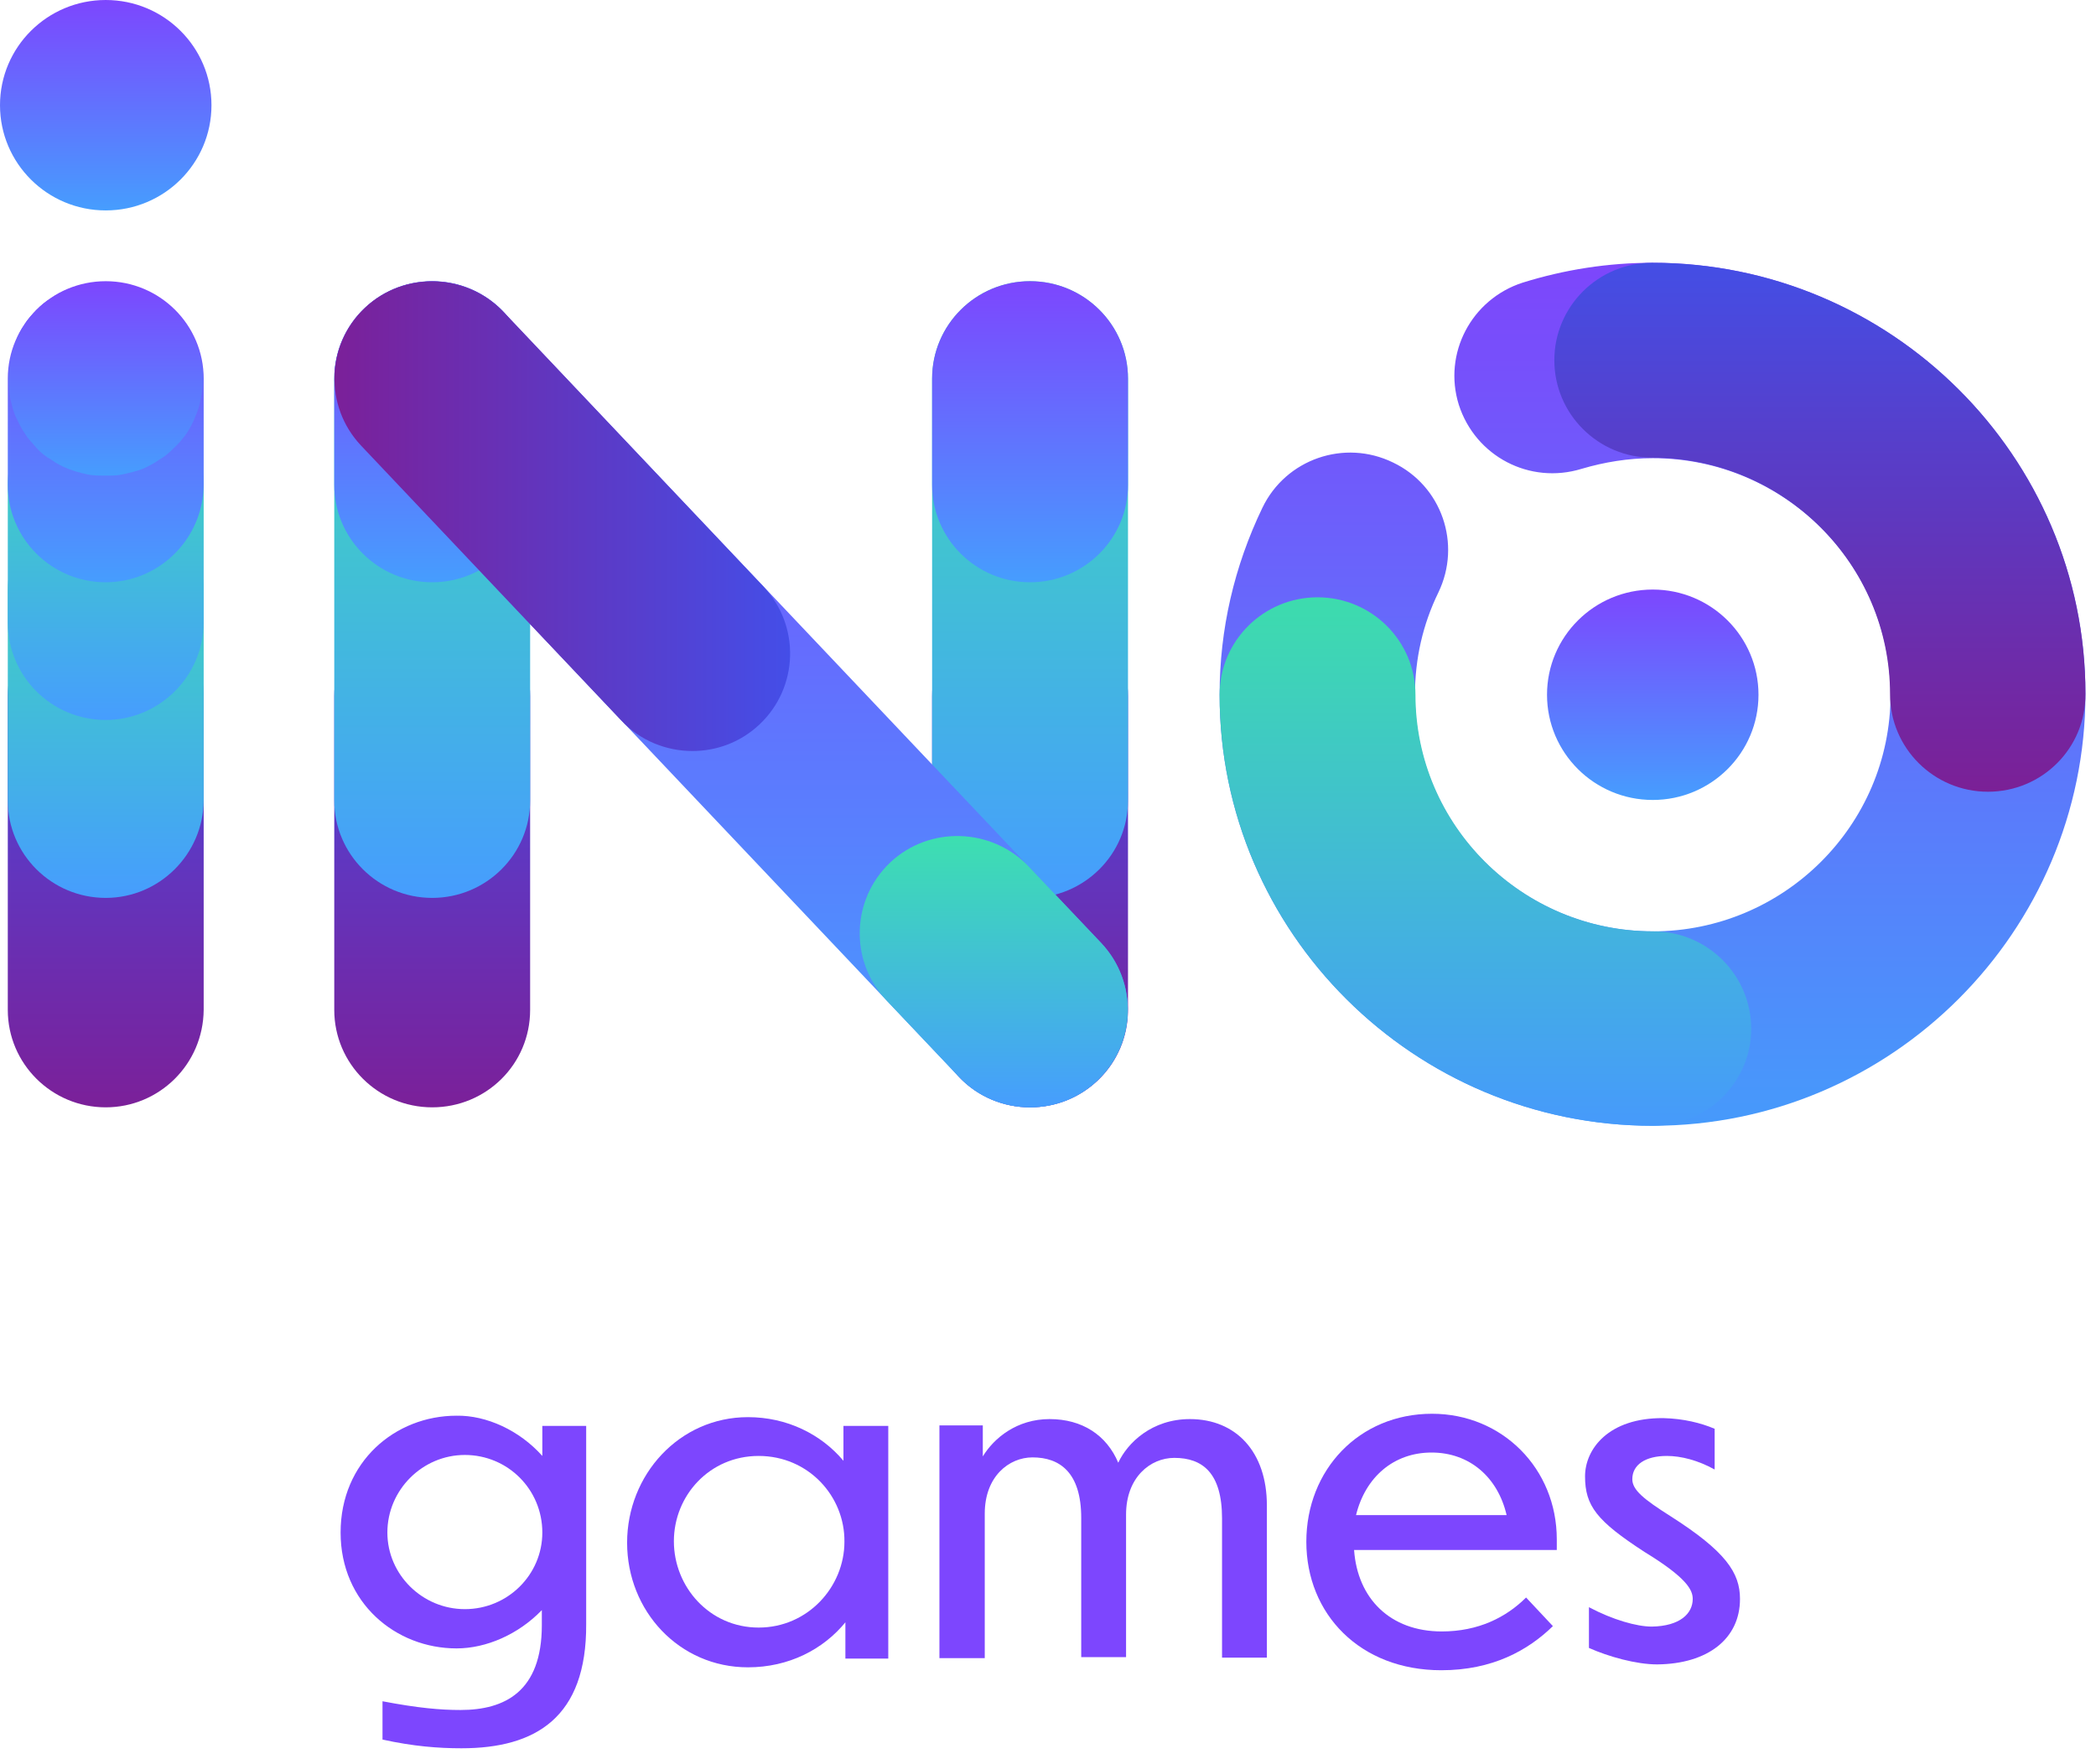
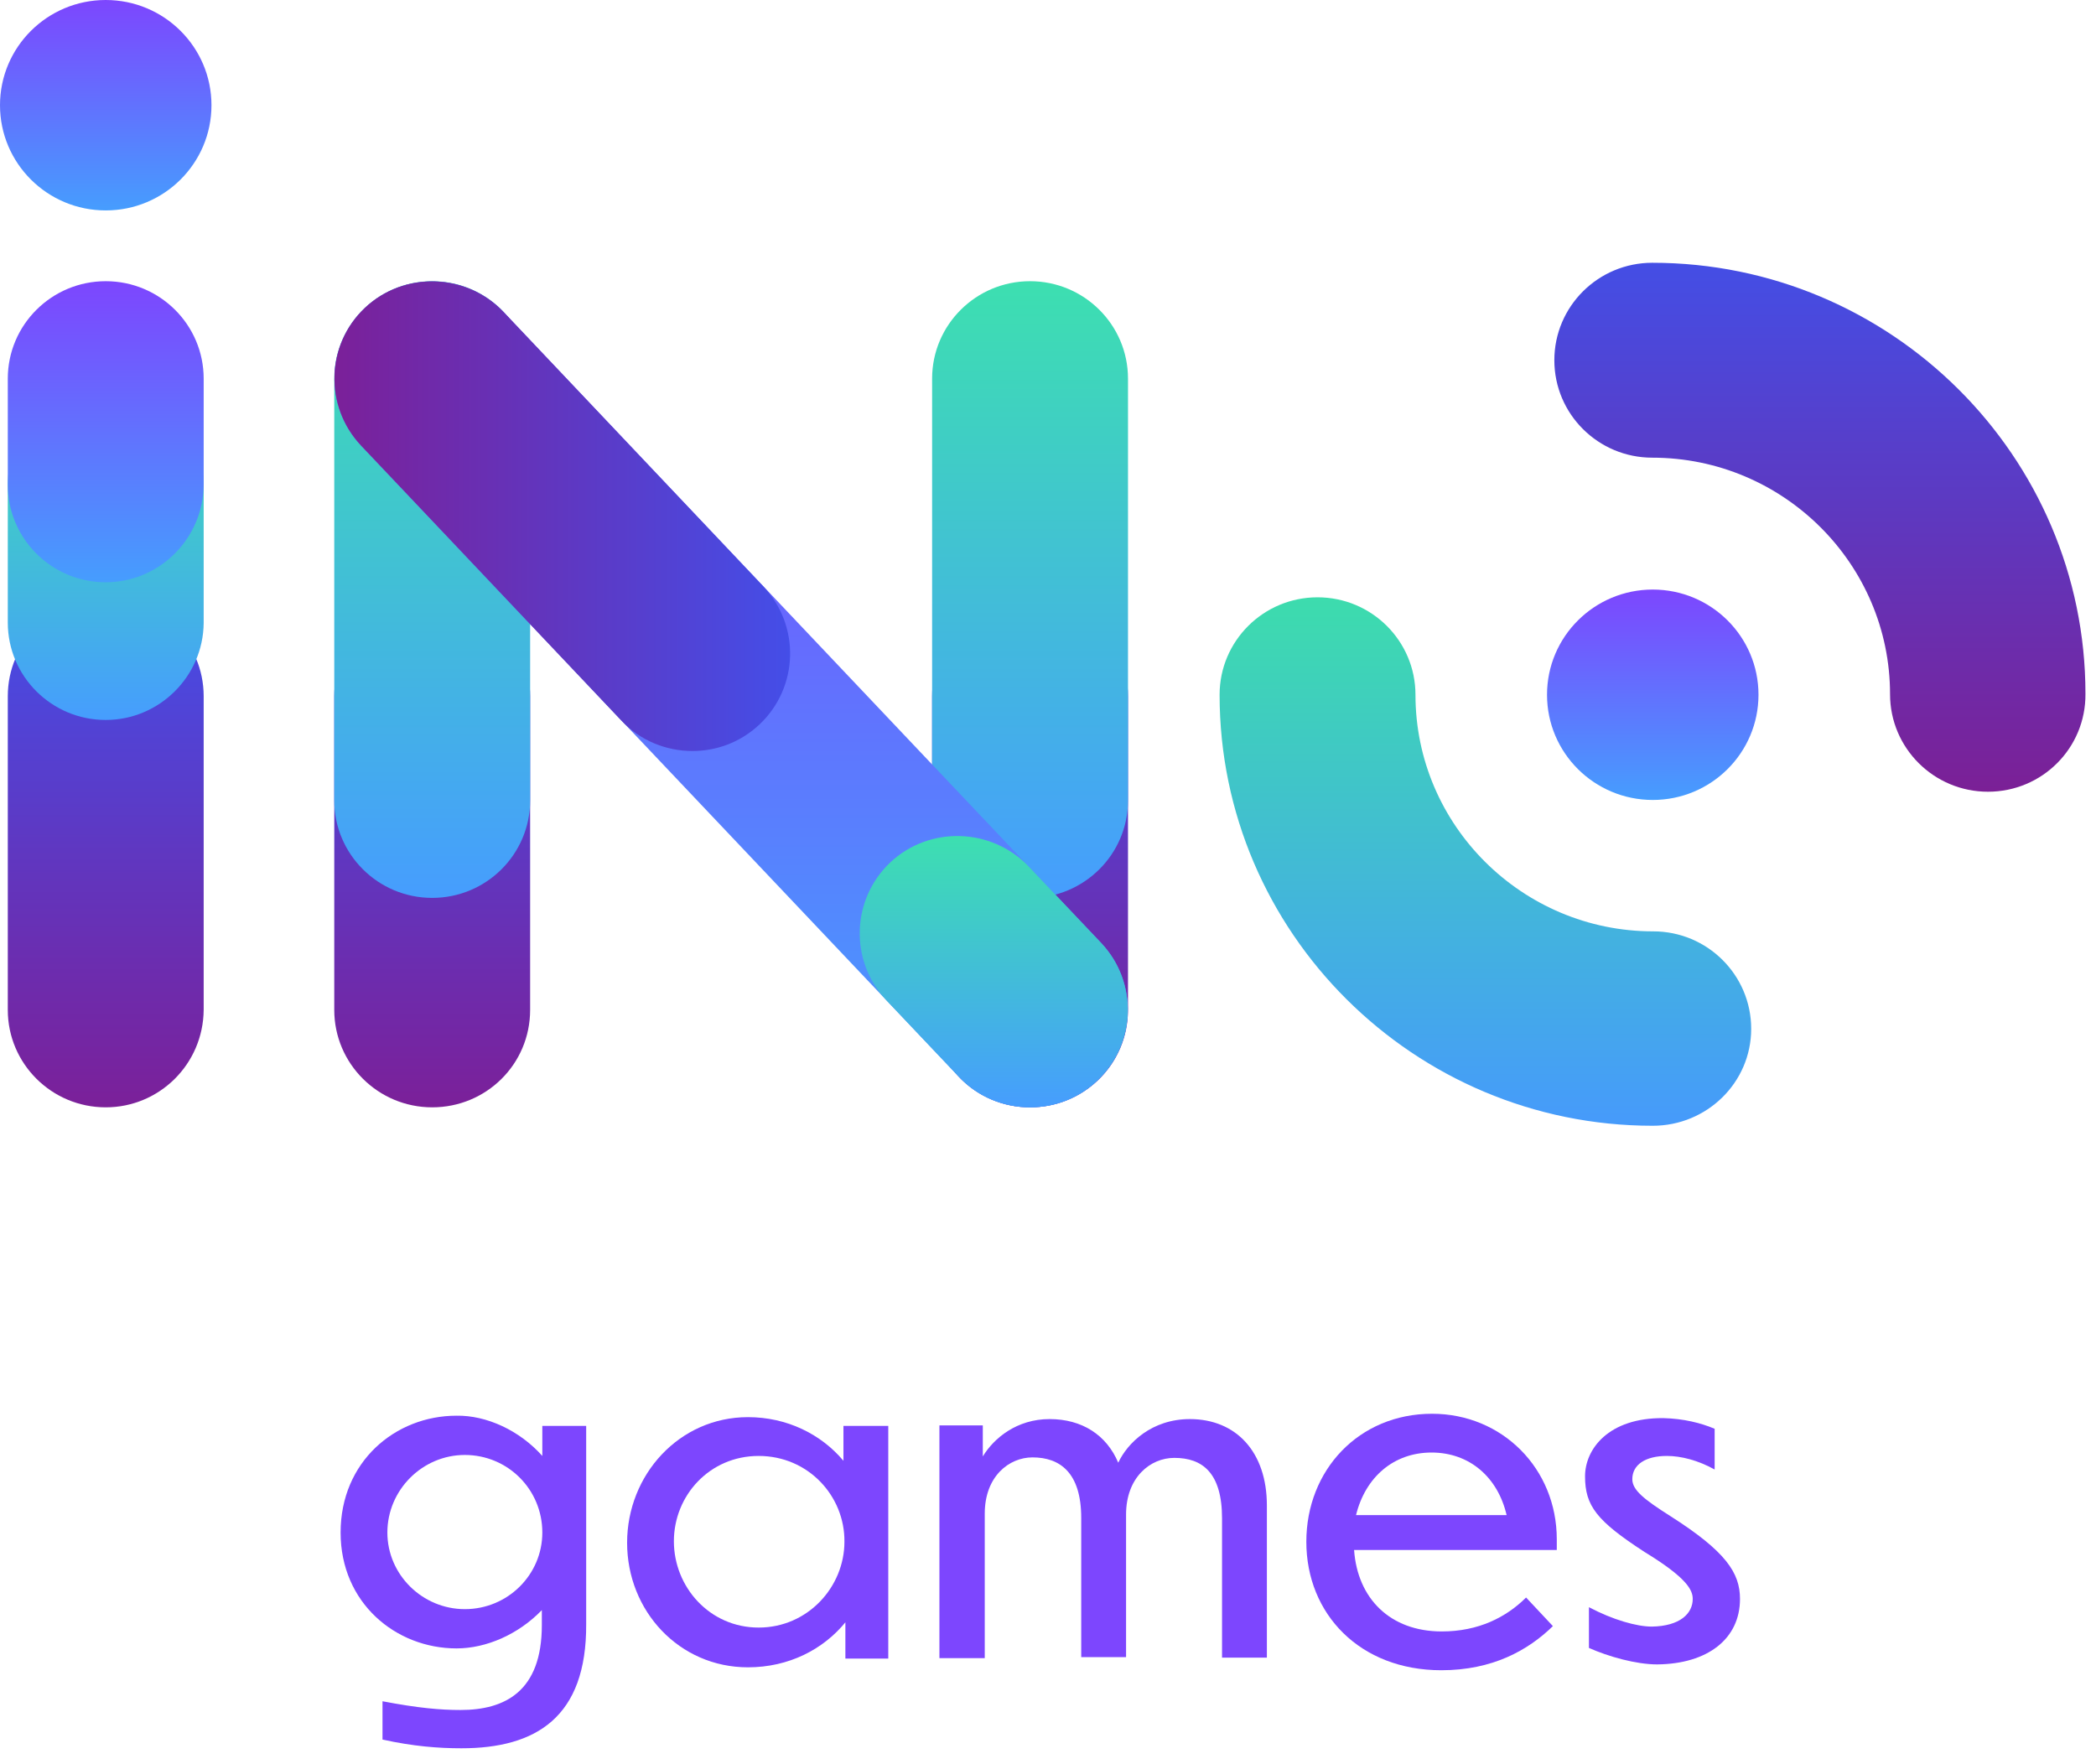
<svg xmlns="http://www.w3.org/2000/svg" width="120" height="101" viewBox="0 0 120 101" fill="none">
  <g clip-path="url(#clip0_11_790)">
    <path d="M6.053 63.397C2.957 63.397 0.446 60.899 0.446 57.818V39.859C0.446 36.778 2.957 34.28 6.053 34.28C9.15 34.28 11.661 36.778 11.661 39.859V57.818C11.633 60.927 9.122 63.397 6.053 63.397Z" fill="url(#paint0_linear_11_790)" />
-     <path d="M6.053 51.406C2.957 51.406 0.446 48.908 0.446 45.827V33.808C0.446 30.727 2.957 28.229 6.053 28.229C9.15 28.229 11.661 30.727 11.661 33.808V45.827C11.633 48.908 9.122 51.406 6.053 51.406Z" fill="url(#paint1_linear_11_790)" />
    <path d="M6.053 41.219C2.957 41.219 0.446 38.721 0.446 35.64V27.757C0.446 24.676 2.957 22.178 6.053 22.178C9.15 22.178 11.661 24.676 11.661 27.757V35.668C11.633 38.721 9.122 41.219 6.053 41.219Z" fill="url(#paint2_linear_11_790)" />
    <path d="M6.053 33.336C2.957 33.336 0.446 30.838 0.446 27.757V21.678C0.446 18.597 2.957 16.099 6.053 16.099C9.15 16.099 11.661 18.597 11.661 21.678V27.757C11.633 30.838 9.122 33.336 6.053 33.336Z" fill="url(#paint3_linear_11_790)" />
-     <path d="M6.054 27.23C5.691 27.23 5.3 27.23 4.938 27.146C4.575 27.063 4.268 26.98 3.906 26.841C3.543 26.702 3.236 26.536 2.929 26.314C2.622 26.147 2.343 25.925 2.092 25.648C1.869 25.37 1.59 25.12 1.423 24.815C1.2 24.51 1.06 24.177 0.893 23.843C0.753 23.538 0.67 23.177 0.586 22.816C0.53 22.456 0.502 22.095 0.502 21.734C0.502 21.345 0.558 20.985 0.586 20.624C0.67 20.263 0.753 19.902 0.893 19.597C1.032 19.208 1.172 18.903 1.395 18.597C1.562 18.292 1.841 18.014 2.064 17.765C2.343 17.487 2.594 17.265 2.901 17.098C3.208 16.876 3.543 16.682 3.878 16.571C4.24 16.432 4.547 16.349 4.91 16.266C6.751 15.905 8.676 16.488 9.959 17.792C10.238 18.07 10.461 18.32 10.684 18.625C10.852 18.93 11.047 19.264 11.186 19.597C11.326 19.902 11.465 20.263 11.493 20.624C11.577 20.985 11.633 21.345 11.633 21.734C11.633 22.095 11.577 22.456 11.493 22.816C11.438 23.177 11.326 23.538 11.186 23.843C11.047 24.204 10.88 24.51 10.684 24.815C10.461 25.12 10.238 25.398 9.959 25.648C9.68 25.925 9.429 26.147 9.122 26.314C8.815 26.536 8.48 26.702 8.174 26.841C7.811 26.98 7.448 27.063 7.086 27.146C6.723 27.23 6.416 27.23 6.054 27.23Z" fill="url(#paint4_linear_11_790)" />
    <path d="M24.744 63.397C21.647 63.397 19.137 60.899 19.137 57.818V39.859C19.137 36.778 21.647 34.28 24.744 34.28C27.84 34.28 30.351 36.778 30.351 39.859V57.818C30.351 60.927 27.84 63.397 24.744 63.397Z" fill="url(#paint5_linear_11_790)" />
    <path d="M58.972 63.397C55.876 63.397 53.365 60.899 53.365 57.818V39.859C53.365 36.778 55.876 34.28 58.972 34.28C62.069 34.28 64.58 36.778 64.58 39.859V57.818C64.58 60.927 62.069 63.397 58.972 63.397Z" fill="url(#paint6_linear_11_790)" />
    <path d="M24.744 51.406C21.647 51.406 19.137 48.908 19.137 45.827V21.678C19.137 18.597 21.647 16.099 24.744 16.099C27.84 16.099 30.351 18.597 30.351 21.678V45.827C30.351 48.908 27.84 51.406 24.744 51.406Z" fill="url(#paint7_linear_11_790)" />
    <path d="M58.972 51.406C55.876 51.406 53.365 48.908 53.365 45.827V21.678C53.365 18.597 55.876 16.099 58.972 16.099C62.069 16.099 64.58 18.597 64.58 21.678V45.827C64.58 48.908 62.069 51.406 58.972 51.406Z" fill="url(#paint8_linear_11_790)" />
-     <path d="M24.744 33.336C21.647 33.336 19.137 30.838 19.137 27.757V21.678C19.137 18.597 21.647 16.099 24.744 16.099C27.84 16.099 30.351 18.597 30.351 21.678V27.757C30.351 30.838 27.84 33.336 24.744 33.336Z" fill="url(#paint9_linear_11_790)" />
-     <path d="M58.972 33.336C55.876 33.336 53.365 30.838 53.365 27.757V21.678C53.365 18.597 55.876 16.099 58.972 16.099C62.069 16.099 64.58 18.597 64.58 21.678V27.757C64.58 30.838 62.069 33.336 58.972 33.336Z" fill="url(#paint10_linear_11_790)" />
    <path d="M58.972 63.397C57.494 63.397 55.987 62.814 54.899 61.648L20.671 25.509C18.551 23.26 18.662 19.735 20.894 17.626C23.154 15.516 26.696 15.627 28.816 17.848L63.045 53.987C65.165 56.236 65.054 59.761 62.822 61.87C61.734 62.898 60.367 63.397 58.972 63.397Z" fill="url(#paint11_linear_11_790)" />
    <path d="M39.64 42.996C38.162 42.996 36.655 42.413 35.567 41.247L20.671 25.509C18.551 23.26 18.662 19.735 20.894 17.626C23.126 15.516 26.696 15.627 28.816 17.848L43.713 33.586C45.833 35.834 45.721 39.359 43.49 41.469C42.402 42.496 41.035 42.996 39.64 42.996Z" fill="url(#paint12_linear_11_790)" />
    <path d="M58.972 63.397C57.494 63.397 55.988 62.815 54.9 61.649L50.743 57.263C48.623 55.015 48.735 51.49 50.966 49.38C53.198 47.27 56.769 47.382 58.889 49.602L63.045 53.988C65.165 56.236 65.054 59.761 62.822 61.871C61.734 62.898 60.367 63.397 58.972 63.397Z" fill="url(#paint13_linear_11_790)" />
-     <path d="M94.624 64.452C80.955 64.452 69.824 53.377 69.824 39.776C69.824 36.029 70.661 32.42 72.279 29.062C73.618 26.286 76.966 25.12 79.755 26.48C82.545 27.813 83.689 31.144 82.35 33.919C81.457 35.751 81.01 37.722 81.01 39.776C81.01 47.243 87.12 53.322 94.624 53.322C102.128 53.322 108.237 47.243 108.237 39.776C108.237 32.309 102.128 26.231 94.624 26.231C93.229 26.231 91.862 26.453 90.551 26.841C87.566 27.757 84.47 26.119 83.521 23.177C82.6 20.235 84.246 17.126 87.175 16.182C89.575 15.433 92.085 15.044 94.596 15.044C108.265 15.044 119.396 26.119 119.396 39.721C119.396 53.322 108.293 64.452 94.624 64.452Z" fill="url(#paint14_linear_11_790)" />
    <path d="M113.816 45.328C110.72 45.328 108.209 42.829 108.209 39.748C108.209 32.282 102.1 26.203 94.596 26.203C91.499 26.203 88.989 23.705 88.989 20.624C88.989 17.543 91.499 15.044 94.596 15.044C108.265 15.044 119.396 26.119 119.396 39.721C119.424 42.829 116.913 45.328 113.816 45.328Z" fill="url(#paint15_linear_11_790)" />
    <path d="M94.624 64.452C80.955 64.452 69.824 53.377 69.824 39.776C69.824 36.695 72.335 34.197 75.431 34.197C78.528 34.197 81.038 36.695 81.038 39.776C81.038 47.243 87.148 53.322 94.652 53.322C97.748 53.322 100.259 55.82 100.259 58.901C100.259 61.982 97.72 64.452 94.624 64.452Z" fill="url(#paint16_linear_11_790)" />
    <path d="M6.053 12.047C9.397 12.047 12.107 9.35 12.107 6.023C12.107 2.697 9.397 0 6.053 0C2.71 0 0 2.697 0 6.023C0 9.35 2.71 12.047 6.053 12.047Z" fill="url(#paint17_linear_11_790)" />
    <path d="M94.624 45.799C97.967 45.799 100.677 43.103 100.677 39.776C100.677 36.45 97.967 33.753 94.624 33.753C91.281 33.753 88.57 36.45 88.57 39.776C88.57 43.103 91.281 45.799 94.624 45.799Z" fill="url(#paint18_linear_11_790)" />
    <path d="M26.418 100.092C25.107 100.092 23.657 99.981 21.899 99.593V97.4C23.936 97.789 25.219 97.9 26.363 97.9C28.901 97.9 31.021 96.845 31.021 93.042V92.182C29.682 93.57 27.841 94.374 26.139 94.374C22.652 94.374 19.5 91.765 19.5 87.74C19.5 83.688 22.624 81.051 26.139 81.051C27.841 81.023 29.738 81.884 31.049 83.355V81.634H33.56V92.987C33.588 98.316 30.686 100.092 26.418 100.092ZM31.049 87.74C31.049 85.27 29.068 83.299 26.613 83.299C24.187 83.299 22.178 85.298 22.178 87.74C22.178 90.155 24.187 92.126 26.613 92.126C29.068 92.126 31.049 90.155 31.049 87.74Z" fill="#7D46FE" />
    <path d="M48.428 92.848C47.145 94.43 45.164 95.457 42.821 95.457C38.888 95.457 35.903 92.237 35.903 88.323C35.903 84.437 38.888 81.134 42.821 81.134C45.053 81.134 47.006 82.106 48.289 83.632V81.634H50.855V94.957H48.4V92.848H48.428ZM43.435 83.355C40.617 83.355 38.581 85.631 38.581 88.24C38.581 90.849 40.617 93.181 43.435 93.181C46.252 93.181 48.345 90.849 48.345 88.268C48.373 85.659 46.28 83.355 43.435 83.355Z" fill="#7D46FE" />
    <path d="M56.379 94.93H53.784V81.606H56.267V83.383C56.909 82.328 58.22 81.245 60.089 81.245C61.958 81.245 63.353 82.161 64.022 83.743C64.552 82.605 65.947 81.245 68.123 81.245C70.773 81.245 72.531 83.133 72.531 86.186V94.902H69.964V86.936C69.964 84.326 68.848 83.466 67.23 83.466C65.863 83.466 64.469 84.576 64.469 86.713V94.874H61.902V86.908C61.902 84.299 60.675 83.438 59.112 83.438C57.773 83.438 56.379 84.521 56.379 86.658V94.93Z" fill="#7D46FE" />
    <path d="M82.517 95.624C77.859 95.624 74.79 92.404 74.79 88.268C74.79 84.16 77.803 80.94 81.987 80.94C86.004 80.94 89.129 84.076 89.129 88.129V88.74H77.524C77.719 91.516 79.588 93.403 82.545 93.403C84.638 93.403 86.228 92.598 87.371 91.46L88.906 93.098C87.483 94.486 85.447 95.624 82.517 95.624ZM77.636 86.741H86.256C85.754 84.576 84.135 83.16 81.96 83.16C79.784 83.16 78.166 84.576 77.636 86.741Z" fill="#7D46FE" />
    <path d="M98.167 81.8V84.132C97.219 83.605 96.242 83.355 95.433 83.355C94.206 83.355 93.453 83.855 93.453 84.687C93.453 85.298 94.094 85.825 95.629 86.797C98.809 88.823 99.618 90.044 99.618 91.543C99.618 93.819 97.777 95.263 94.876 95.29C93.676 95.29 92.086 94.846 90.97 94.347V92.015C92.337 92.737 93.704 93.125 94.569 93.125C96.187 93.098 96.912 92.376 96.912 91.543C96.912 91.044 96.605 90.35 94.15 88.851C91.416 87.074 90.747 86.214 90.747 84.521C90.747 82.966 92.086 81.162 95.238 81.19C96.382 81.218 97.386 81.467 98.167 81.8Z" fill="#7D46FE" />
  </g>
  <defs>
    <linearGradient id="paint0_linear_11_790" x1="6.041" y1="63.41" x2="6.041" y2="34.307" gradientUnits="userSpaceOnUse">
      <stop offset="2.42203e-07" stop-color="#7B2099" />
      <stop offset="1" stop-color="#444EE8" />
    </linearGradient>
    <linearGradient id="paint1_linear_11_790" x1="6.041" y1="51.406" x2="6.041" y2="28.244" gradientUnits="userSpaceOnUse">
      <stop stop-color="#469DFE" />
      <stop offset="1" stop-color="#3DDFB0" />
    </linearGradient>
    <linearGradient id="paint2_linear_11_790" x1="6.041" y1="41.223" x2="6.041" y2="22.181" gradientUnits="userSpaceOnUse">
      <stop stop-color="#469DFE" />
      <stop offset="1" stop-color="#3DDFB0" />
    </linearGradient>
    <linearGradient id="paint3_linear_11_790" x1="6.041" y1="33.324" x2="6.041" y2="16.118" gradientUnits="userSpaceOnUse">
      <stop stop-color="#469DFE" />
      <stop offset="1" stop-color="#7D46FE" />
    </linearGradient>
    <linearGradient id="paint4_linear_11_790" x1="6.05" y1="27.241" x2="6.05" y2="16.129" gradientUnits="userSpaceOnUse">
      <stop stop-color="#469DFE" />
      <stop offset="1" stop-color="#7D46FE" />
    </linearGradient>
    <linearGradient id="paint5_linear_11_790" x1="24.746" y1="63.41" x2="24.746" y2="34.307" gradientUnits="userSpaceOnUse">
      <stop offset="2.42203e-07" stop-color="#7B2099" />
      <stop offset="1" stop-color="#444EE8" />
    </linearGradient>
    <linearGradient id="paint6_linear_11_790" x1="58.984" y1="63.41" x2="58.984" y2="34.307" gradientUnits="userSpaceOnUse">
      <stop offset="2.42203e-07" stop-color="#7B2099" />
      <stop offset="1" stop-color="#444EE8" />
    </linearGradient>
    <linearGradient id="paint7_linear_11_790" x1="24.746" y1="51.406" x2="24.746" y2="16.118" gradientUnits="userSpaceOnUse">
      <stop stop-color="#469DFE" />
      <stop offset="1" stop-color="#3DDFB0" />
    </linearGradient>
    <linearGradient id="paint8_linear_11_790" x1="58.984" y1="51.406" x2="58.984" y2="16.118" gradientUnits="userSpaceOnUse">
      <stop stop-color="#469DFE" />
      <stop offset="1" stop-color="#3DDFB0" />
    </linearGradient>
    <linearGradient id="paint9_linear_11_790" x1="24.746" y1="33.324" x2="24.746" y2="16.118" gradientUnits="userSpaceOnUse">
      <stop stop-color="#469DFE" />
      <stop offset="1" stop-color="#7D46FE" />
    </linearGradient>
    <linearGradient id="paint10_linear_11_790" x1="58.984" y1="33.324" x2="58.984" y2="16.118" gradientUnits="userSpaceOnUse">
      <stop stop-color="#469DFE" />
      <stop offset="1" stop-color="#7D46FE" />
    </linearGradient>
    <linearGradient id="paint11_linear_11_790" x1="41.865" y1="63.41" x2="41.865" y2="16.118" gradientUnits="userSpaceOnUse">
      <stop stop-color="#469DFE" />
      <stop offset="1" stop-color="#7D46FE" />
    </linearGradient>
    <linearGradient id="paint12_linear_11_790" x1="19.148" y1="29.559" x2="45.247" y2="29.559" gradientUnits="userSpaceOnUse">
      <stop offset="2.42203e-07" stop-color="#7B2099" />
      <stop offset="1" stop-color="#444EE8" />
    </linearGradient>
    <linearGradient id="paint13_linear_11_790" x1="56.901" y1="63.41" x2="56.901" y2="47.872" gradientUnits="userSpaceOnUse">
      <stop stop-color="#469DFE" />
      <stop offset="1" stop-color="#3DDFB0" />
    </linearGradient>
    <linearGradient id="paint14_linear_11_790" x1="94.614" y1="64.445" x2="94.614" y2="15.084" gradientUnits="userSpaceOnUse">
      <stop stop-color="#469AFB" />
      <stop offset="1" stop-color="#7D46FB" />
    </linearGradient>
    <linearGradient id="paint15_linear_11_790" x1="104.218" y1="45.335" x2="104.218" y2="15.084" gradientUnits="userSpaceOnUse">
      <stop offset="2.42203e-07" stop-color="#7B2096" />
      <stop offset="1" stop-color="#444EE5" />
    </linearGradient>
    <linearGradient id="paint16_linear_11_790" x1="85.013" y1="64.445" x2="85.013" y2="34.193" gradientUnits="userSpaceOnUse">
      <stop stop-color="#469AFB" />
      <stop offset="1" stop-color="#3DDCAD" />
    </linearGradient>
    <linearGradient id="paint17_linear_11_790" x1="6.046" y1="12.031" x2="6.046" y2="0" gradientUnits="userSpaceOnUse">
      <stop stop-color="#469DFE" />
      <stop offset="1" stop-color="#7D46FE" />
    </linearGradient>
    <linearGradient id="paint18_linear_11_790" x1="94.614" y1="45.779" x2="94.614" y2="33.749" gradientUnits="userSpaceOnUse">
      <stop stop-color="#469DFE" />
      <stop offset="1" stop-color="#7D46FE" />
    </linearGradient>
    <clipPath id="clip0_11_790">
      <rect width="120" height="100.426" fill="white" />
    </clipPath>
  </defs>
</svg>